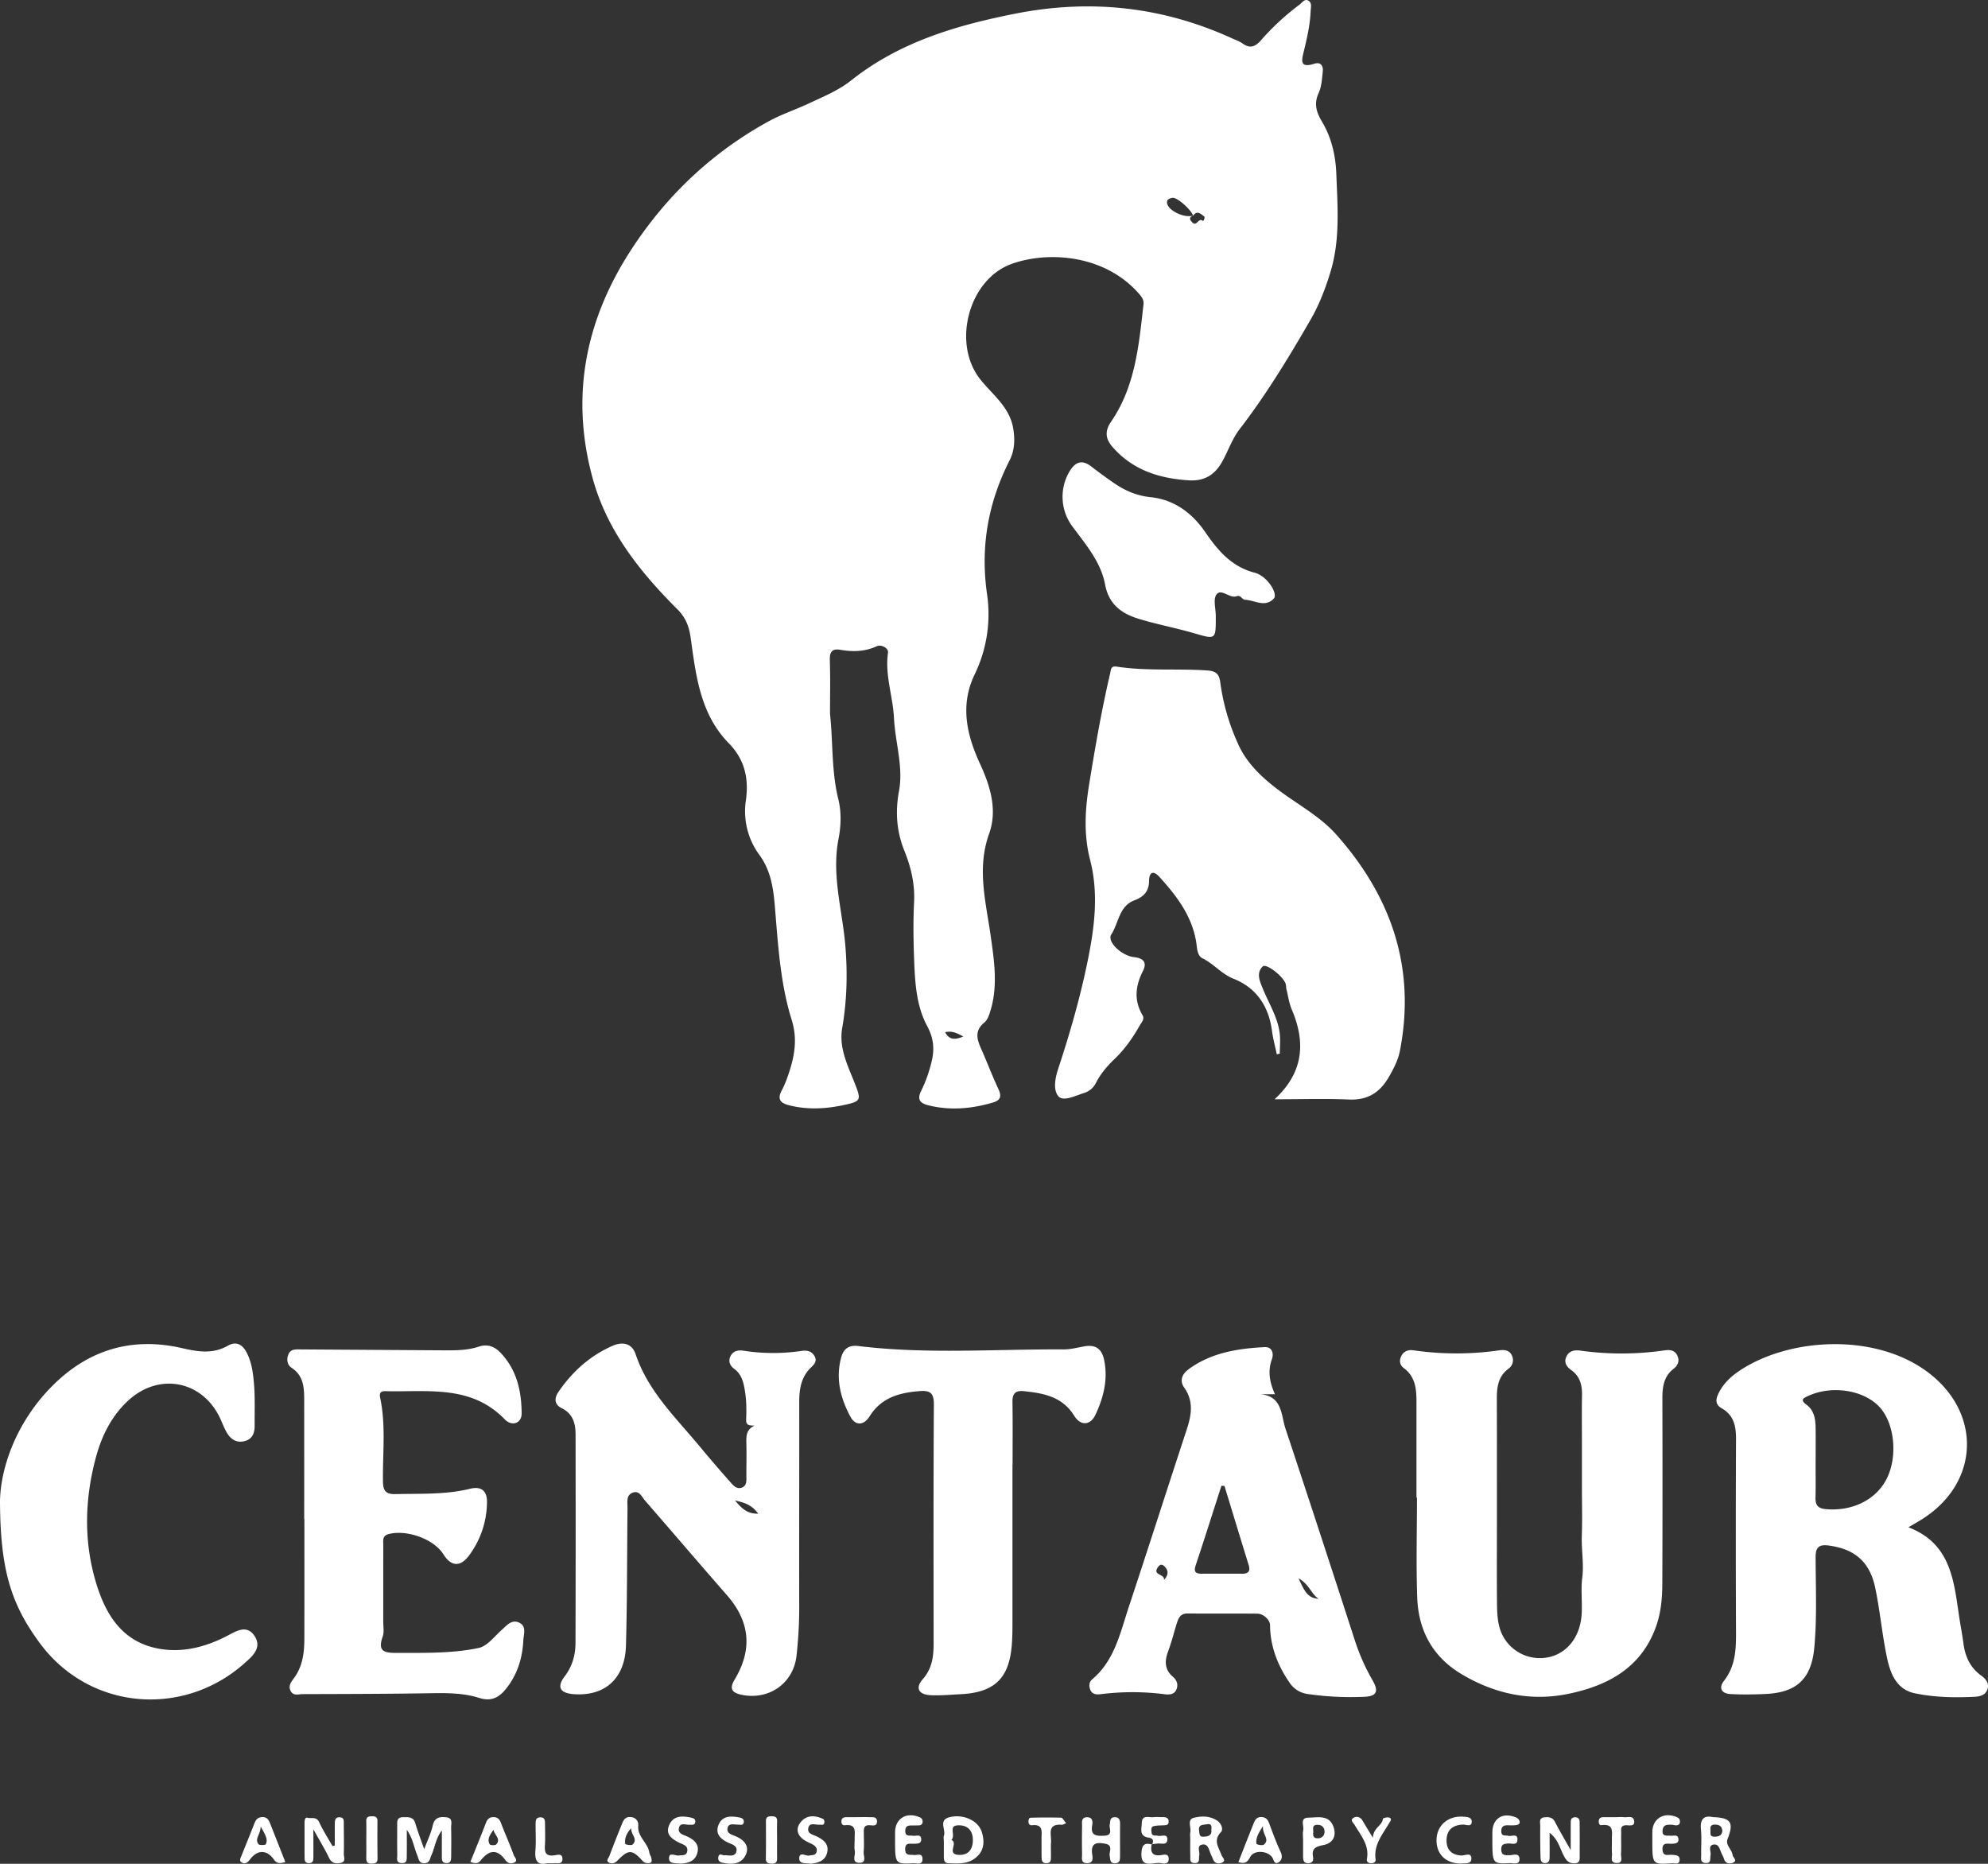
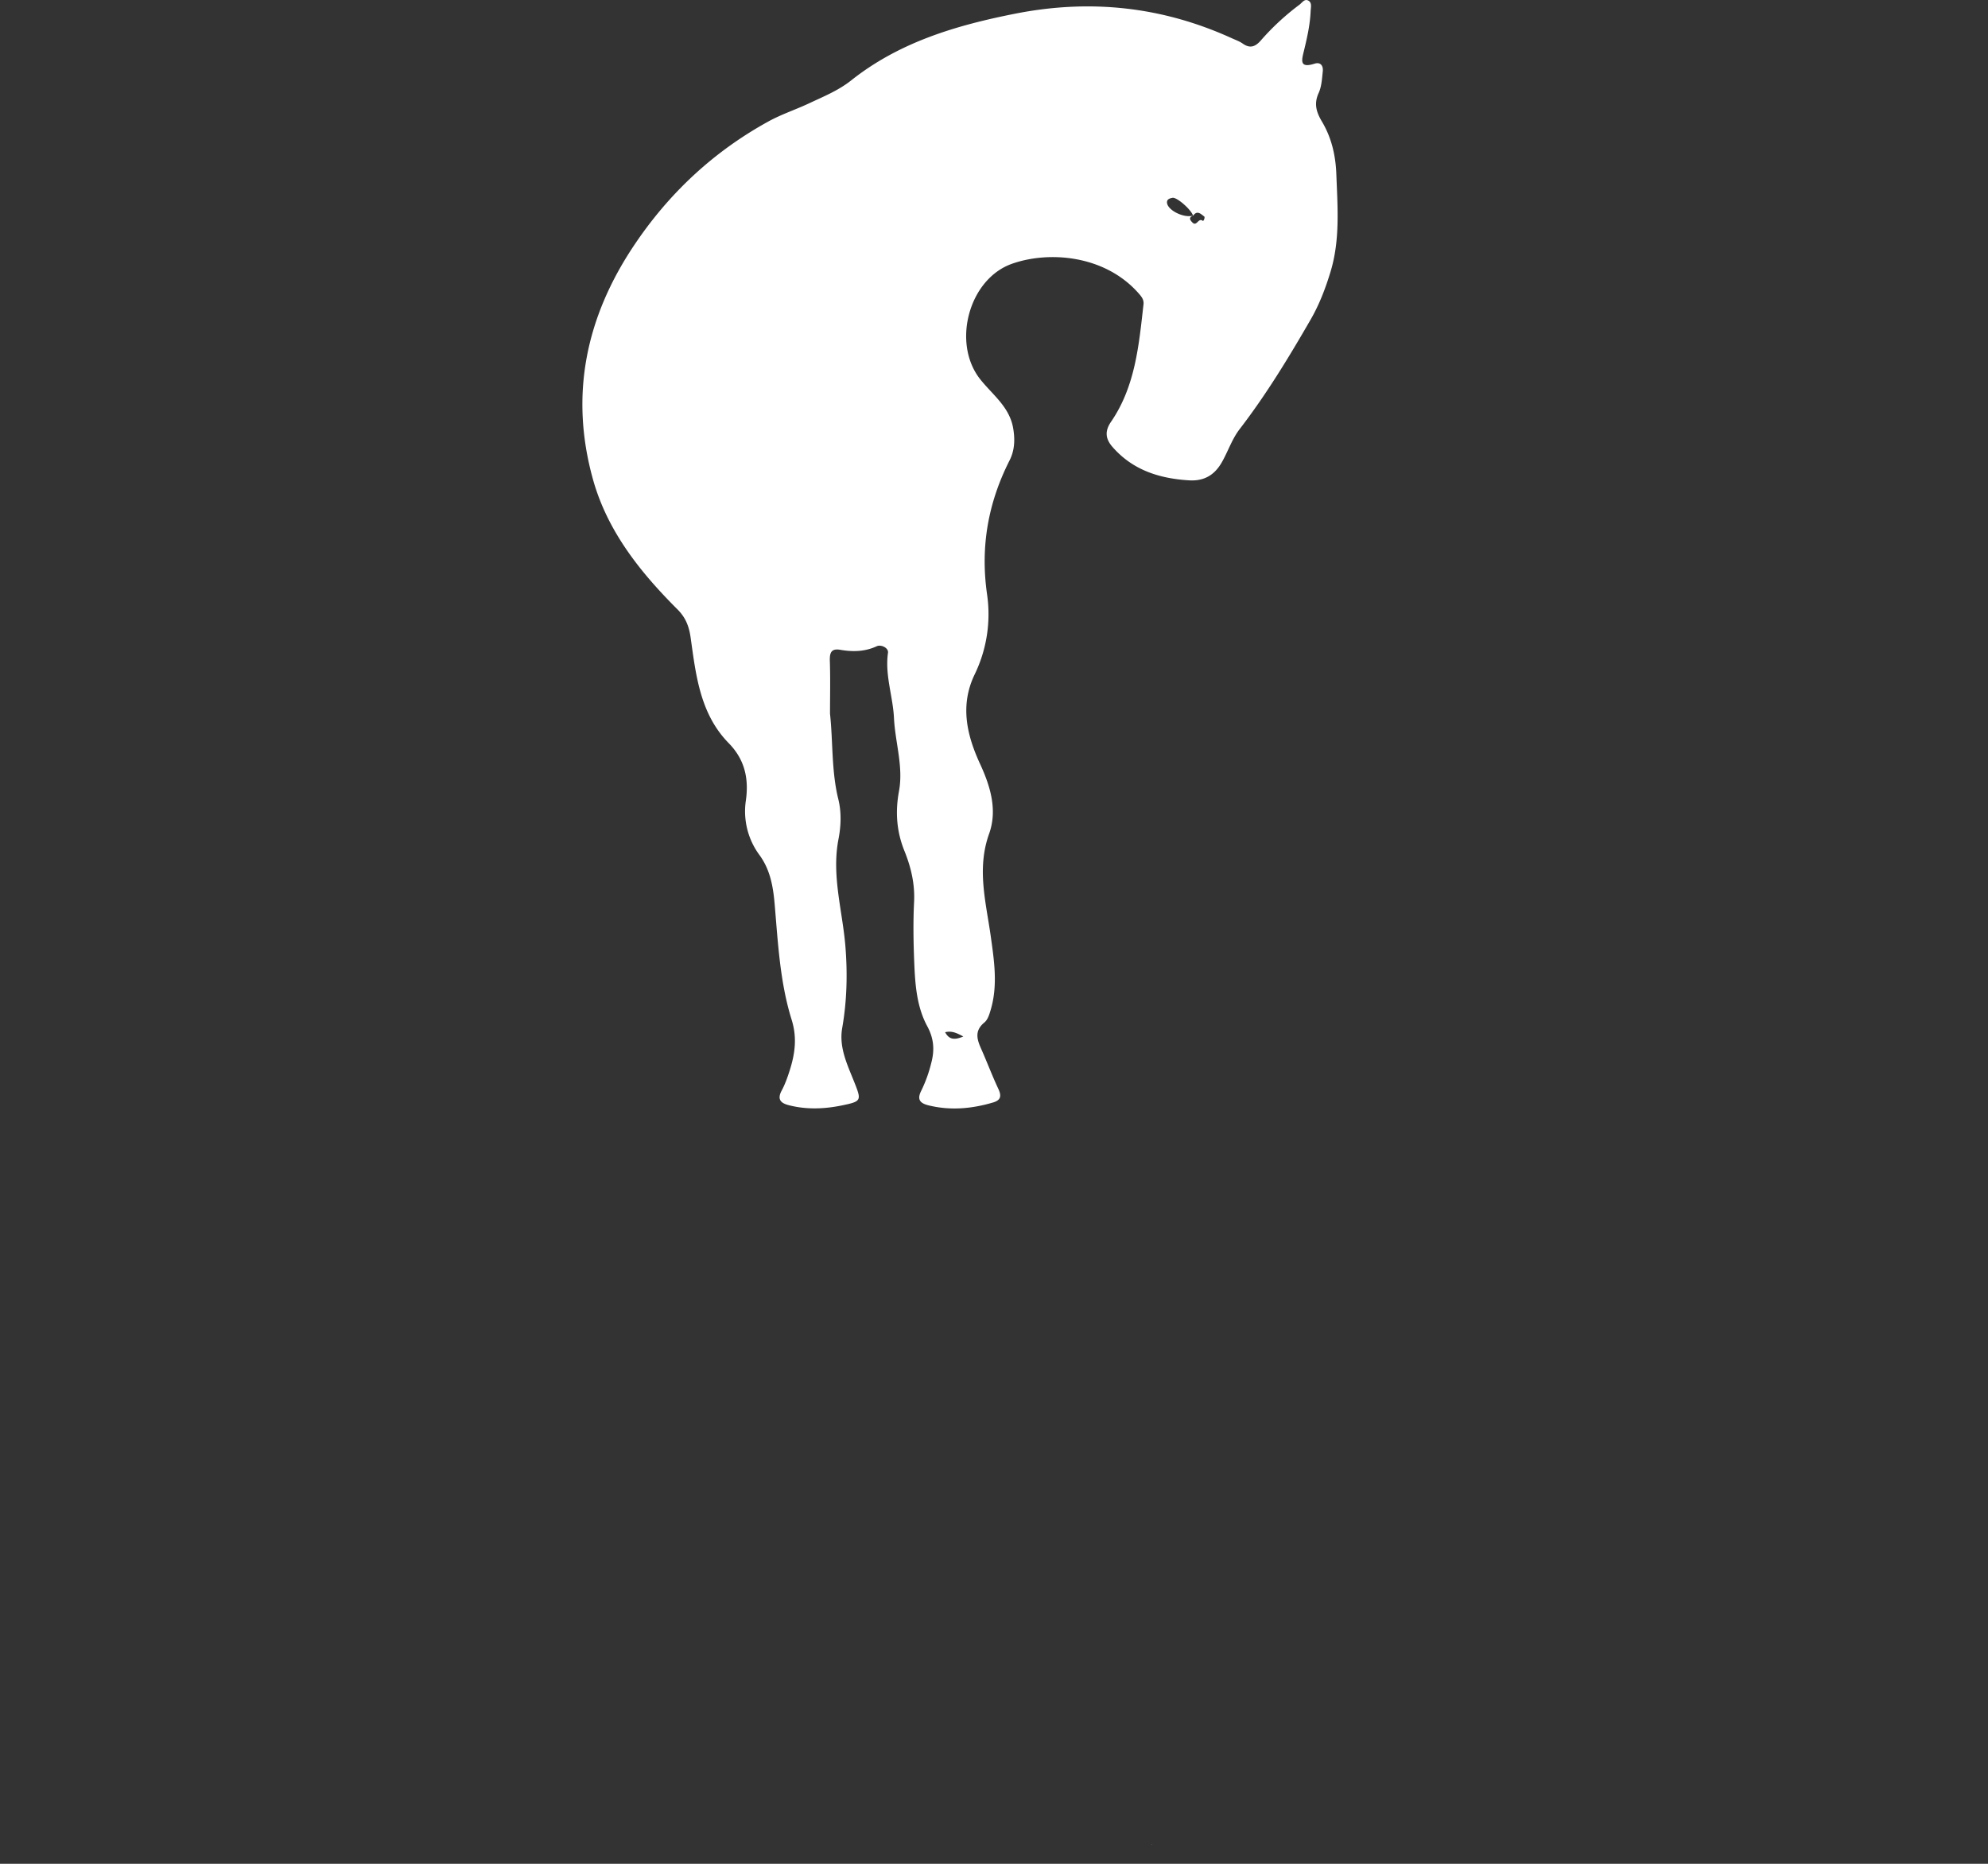
<svg xmlns="http://www.w3.org/2000/svg" width="80" height="75" fill="none">
  <rect width="100%" height="100%" fill="#333333" stroke="none" />
  <g clip-path="url(#clip0)" fill="#fff">
    <path d="M27.262 24.521c.34.341.47.697.534 1.162.21 1.508.384 3.053 1.527 4.22.651.664.814 1.43.693 2.301a2.958 2.958 0 00.555 2.215c.42.582.538 1.238.6 1.938.136 1.573.213 3.165.687 4.681.228.732.13 1.386-.088 2.064-.085.264-.179.53-.31.774-.191.354-.058.512.288.599.724.184 1.444.152 2.17 0 .727-.152.75-.194.49-.854-.283-.724-.658-1.444-.517-2.25.19-1.09.218-2.177.13-3.279-.115-1.438-.563-2.852-.28-4.32.103-.53.124-1.088-.006-1.613-.28-1.135-.211-2.294-.334-3.442 0-.708.017-1.415-.007-2.123-.01-.323.052-.508.417-.446.504.086.987.08 1.471-.143.172-.08.48.064.452.264-.129.9.198 1.748.241 2.625.048.982.384 1.955.202 2.94-.155.836-.097 1.627.217 2.404.268.663.426 1.334.39 2.06-.04.797-.027 1.599.005 2.397.036.892.093 1.8.525 2.6.271.502.3.966.158 1.492a5.523 5.523 0 01-.396 1.097c-.18.351-.067.508.29.596.88.216 1.743.137 2.6-.117.314-.093.341-.266.207-.55-.252-.537-.46-1.094-.702-1.637-.167-.378-.247-.711.141-1.03.143-.116.208-.348.264-.54.28-.976.13-1.955-.007-2.931-.192-1.37-.57-2.717-.066-4.123.338-.947.06-1.892-.36-2.804-.535-1.157-.821-2.356-.226-3.599a5.55 5.55 0 00.505-3.225c-.277-1.91.038-3.689.904-5.396.207-.407.224-.847.144-1.304-.15-.858-.836-1.344-1.326-1.964-1.145-1.448-.462-4.027 1.275-4.644 1.484-.527 3.745-.36 5.108 1.196.117.133.21.252.189.438-.187 1.643-.33 3.301-1.308 4.725-.253.368-.227.68.057 1.006.815.936 1.886 1.274 3.082 1.348.61.037 1.031-.212 1.328-.739.247-.436.4-.918.711-1.323 1.07-1.39 1.978-2.887 2.853-4.402.35-.606.599-1.257.802-1.925.393-1.293.284-2.61.235-3.933-.029-.767-.197-1.474-.582-2.12-.226-.382-.325-.715-.13-1.144.12-.263.135-.578.167-.872.023-.22-.086-.387-.333-.308-.632.201-.51-.163-.424-.525.127-.525.246-1.052.268-1.593.006-.142.06-.326-.081-.414-.163-.102-.266.084-.375.163a9.985 9.985 0 00-1.558 1.445c-.222.248-.431.318-.719.115-.134-.095-.297-.15-.449-.22-2.793-1.27-5.687-1.58-8.705-.984-2.382.47-4.666 1.148-6.598 2.682-.52.412-1.108.648-1.696.925-.54.254-1.11.44-1.631.726-2.223 1.22-4.02 2.904-5.421 5-1.934 2.892-2.589 6.022-1.648 9.404.581 2.086 1.897 3.731 3.4 5.234zm19.921-16.56c.179-.035.762.486.825.715l.01-.003c.162-.223.31-.06.443.04.038.029-.025.2-.06.173-.177-.14-.242.243-.414.07-.117-.117-.15-.204.021-.278v-.002c-.358.11-1.016-.208-1.046-.516-.014-.15.122-.18.221-.2zm-8.418 33.748c-.383.161-.578.11-.732-.172.252-.06.434.01.732.172z" />
-     <path d="M53.77 33.58c-.672-.755-1.594-1.23-2.394-1.844-.624-.479-1.199-1.033-1.522-1.733a8.769 8.769 0 01-.75-2.553c-.043-.338-.187-.448-.518-.47-1.213-.084-2.433.031-3.64-.154-.256-.04-.234.11-.275.286-.343 1.467-.599 2.95-.84 4.436-.166 1.015-.228 2.034.035 3.048.344 1.33.188 2.647-.076 3.969-.303 1.512-.726 2.988-1.209 4.45-.125.378-.212.87.026 1.114.196.2.669-.037 1.008-.144a.794.794 0 00.493-.42c.187-.367.456-.675.756-.963.406-.39.726-.851 1.002-1.34.07-.122.204-.25.112-.408-.355-.602-.288-1.183.017-1.785.159-.313.052-.506-.35-.552-.526-.06-1.109-.632-.926-.912.3-.461.311-1.142.926-1.373.379-.142.59-.364.594-.775.005-.374.172-.44.421-.166.694.763 1.311 1.574 1.479 2.63.038.239.029.532.26.647.45.224.759.626 1.245.819.922.366 1.411 1.11 1.542 2.092.042.318.128.63.194.946l.121-.027c0-.278.03-.56-.006-.834-.083-.637-.432-1.18-.67-1.762-.118-.294-.294-.64-.009-.913.14-.134.825.4.92.7.021.07.016.15.033.221.067.271.104.555.212.808.562 1.32.488 2.527-.69 3.617 1.07 0 2.035-.032 2.995.01.752.033 1.243-.283 1.601-.903.198-.34.378-.691.451-1.073.642-3.331-.352-6.201-2.569-8.69zm25.959 33.848c-.44-.316-.644-.755-.714-1.275-.05-.368-.12-.733-.176-1.1-.215-1.443-.33-2.94-2.042-3.594.243-.144.416-.239.581-.345 2.279-1.464 2.373-4.243.226-5.877-2.144-1.631-5.653-1.412-7.646-.05-.34.232-.63.52-.813.906-.115.24-.107.437.133.573.49.277.584.715.582 1.232a906.9 906.9 0 000 7.841c.002.682-.04 1.33-.486 1.9-.225.287-.094.51.258.53.466.026.935.018 1.401-.002 1.274-.056 1.862-.609 1.978-1.875.11-1.207.055-2.418.052-3.628 0-.386.118-.527.532-.471 1.031.139 1.646.644 1.868 1.706.193.926.276 1.876.471 2.802.135.636.376 1.282 1.124 1.438.789.164 1.599.18 2.405.14.21-.011.425-.063.508-.283.095-.25-.052-.432-.242-.568zm-3.787-7.961c-.42.877-1.397 1.361-2.48 1.26-.321-.03-.41-.178-.403-.467.011-.483.003-.966.003-1.449h.002c0-.446.005-.892-.001-1.338-.005-.36-.049-.712-.37-.948-.278-.205-.106-.273.091-.361.933-.42 2.175-.236 2.821.423.62.633.776 1.964.337 2.88zm-9.048 4.258c.01-2.482.008-4.965.003-7.447-.001-.464.053-.89.453-1.2.18-.14.251-.33.14-.545-.115-.222-.323-.222-.535-.19a11.95 11.95 0 01-3.358.006c-.242-.033-.456.006-.567.249-.104.228.015.403.191.528.362.256.45.612.441 1.026-.012.633-.003 1.267-.003 1.9v1.844c0 .633.018 1.267-.005 1.9-.02.565.089 1.123.018 1.694-.063.495.01 1.006-.027 1.506-.075.976-.697 1.654-1.533 1.72a1.68 1.68 0 01-1.787-1.297c-.074-.303-.081-.628-.084-.943-.01-1.057-.003-2.113-.003-3.17 0-1.658.003-3.316-.003-4.975-.002-.479.035-.93.465-1.251a.423.423 0 00.132-.552c-.094-.194-.295-.22-.487-.192a12.063 12.063 0 01-3.468 0c-.197-.029-.383.033-.48.218-.096.18-.08.37.096.5.465.345.508.84.508 1.353v3.856h.02c0 1.34-.037 2.682.01 4.021.047 1.326.62 2.394 1.797 3.092 1.349.8 2.801 1.103 4.34.773 1.545-.33 2.843-1.031 3.444-2.617.223-.582.28-1.193.282-1.807zm-34.731-7.328c0-.519.082-.997.48-1.376.12-.116.244-.246.143-.436-.112-.212-.303-.257-.524-.225a7.755 7.755 0 01-2.348-.008c-.216-.034-.42.013-.522.23-.092.197-.016.377.146.495.302.218.376.525.434.866.068.39.07.78.055 1.169-.01.256.115.247.338.255-.342.159-.337.431-.33.72.01.435 0 .87 0 1.306.002.187.026.4-.194.473-.211.068-.347-.108-.468-.245a53.74 53.74 0 01-1.167-1.358c-.977-1.187-2.12-2.254-2.628-3.771-.138-.412-.491-.524-.918-.34-.92.4-1.628 1.043-2.187 1.858-.173.252-.172.507.132.656.459.226.557.626.557 1.07.004 2.79.005 5.582-.003 8.373-.001.49-.127.943-.437 1.35-.324.428-.189.67.357.714 1.258.097 2.075-.624 2.111-1.958.051-1.847.042-3.696.062-5.545.002-.217-.063-.485.188-.596.28-.125.383.155.519.312 1.101 1.267 2.192 2.544 3.298 3.809.92 1.053 1.036 2.176.307 3.39-.223.37-.117.533.286.615 1.107.224 2.085-.47 2.205-1.585.07-.648.108-1.297.107-1.95-.007-2.757.004-5.512 0-8.268zm-2.584 3.982c.4.09.685.188.933.532-.425.01-.653-.191-.933-.532zm-8.682 4.919c-.308-.146-.507.11-.718.3-.291.261-.574.645-.916.716-1.072.226-2.175.196-3.273.2-.528.003-.804-.053-.589-.661.065-.184.021-.407.021-.612.002-1.024 0-2.049.002-3.073 0-.18-.047-.37.22-.438.738-.186 1.813.203 2.195.81.312.496.679.533 1.038.051a3.64 3.64 0 00.72-2.132c.01-.445-.21-.666-.674-.552-.994.245-2.007.192-3.016.216-.364.008-.488-.12-.495-.485-.02-1.124.123-2.255-.11-3.373-.035-.17-.024-.29.204-.284 1.68.045 3.441-.277 4.807 1.135.292.301.678.153.678-.231-.002-.912-.197-1.774-.86-2.462-.238-.246-.524-.348-.865-.234-.452.15-.92.152-1.39.149l-5.773-.037c-.188-.001-.395-.025-.49.184-.092.204-.064.431.123.556.499.332.505.83.505 1.336.002 1.584.001 3.167.001 4.75h.007c0 1.603.002 3.205-.001 4.807-.002.564-.066 1.116-.415 1.59-.113.154-.236.301-.145.505.105.232.323.143.495.143 1.705-.006 3.411-.007 5.116-.036.672-.011 1.346-.014 1.985.189.483.153.793-.014 1.073-.36.463-.573.667-1.239.703-1.961.013-.251.137-.564-.163-.706zm34.343 2.329a8.362 8.362 0 01-.721-1.624c-.92-2.84-1.846-5.678-2.788-8.51-.182-.548-.12-1.309-1.003-1.388h.578c-.225-.502-.292-.943-.122-1.414.082-.227.009-.498-.293-.482-1.09.055-2.158.225-3.066.894-.241.178-.375.446-.173.73.392.553.295 1.113.101 1.7-.784 2.383-1.548 4.772-2.336 7.153-.342 1.032-.566 2.13-1.464 2.89-.132.11-.133.269-.082.411.07.194.249.21.422.188a10.183 10.183 0 012.576.002c.189.023.39.017.475-.2.075-.192.015-.366-.142-.501-.333-.286-.344-.622-.2-1.01.142-.382.24-.78.363-1.169.064-.204.154-.372.42-.37.936.008 1.873-.002 2.809.007.262.003.512.261.514.456.007.871.314 1.648.808 2.352.162.23.411.382.7.424.761.112 1.528.147 2.296.113.484-.023.579-.217.327-.652zm-8.4-4.046c.05-.246-.457-.183-.262-.49.048-.076.136-.194.267-.073.179.166.193.343-.006.563zm3.147-.254c-.543-.002-1.086-.002-1.628 0-.246.002-.33-.077-.243-.338.355-1.064.692-2.134 1.036-3.202l.123.01c.324 1.06.646 2.121.973 3.18.076.247-.011.35-.26.35zm2.267.185c.43.236.512.634.806.823-.467-.019-.591-.376-.806-.823zM10.242 65.83c-.323-.488-.768-.172-1.144.02-.874.444-1.802.675-2.766.482-1.453-.29-2.102-1.41-2.48-2.684-.49-1.66-.439-3.352.01-5.015.23-.846.618-1.638 1.278-2.256 1.261-1.181 3.045-.821 3.743.75.083.187.156.381.263.553.161.26.403.396.716.306.299-.086.387-.325.385-.609-.004-.559.02-1.12-.025-1.675-.037-.44-.088-.885-.306-1.293-.174-.328-.433-.436-.738-.262-.606.347-1.2.252-1.84.105-2.07-.478-3.848.083-5.315 1.601C.568 57.36.003 59.203 0 60.455c.016 2.769.468 4.11 1.577 5.631 1.988 2.73 5.758 3.043 8.23.872.333-.292.758-.643.435-1.128zm33.842-8.902c.326-.698.513-1.431.345-2.215-.09-.418-.326-.609-.759-.54-.291.047-.583.13-.875.128-2.75-.017-5.506.2-8.25-.136-.381-.047-.6.099-.698.472-.223.845-.024 1.624.37 2.363.202.377.538.376.782-.013.473-.752 1.195-.945 2.012-1.009.44-.034.572.095.569.549-.02 3.203-.012 6.407-.01 9.611 0 .523-.06 1.007-.438 1.435-.31.352-.167.619.318.642.392.02.786-.02 1.18-.038 1.393-.064 1.99-.64 2.089-2.019.019-.26.023-.52.024-.782v-6.444h.005c0-.838.008-1.677-.005-2.515-.005-.335.113-.472.462-.436.8.083 1.55.224 2.023.99.256.414.651.396.856-.043zm5.664-32.931c.202-.069.215.128.358.137.392.024.81.323 1.154-.048.18-.195-.27-.91-.761-1.037-.945-.246-1.484-.89-1.999-1.638-.522-.76-1.242-1.306-2.195-1.404-.544-.056-1.009-.252-1.446-.547a19.517 19.517 0 01-.949-.692c-.342-.263-.608-.203-.84.152a1.997 1.997 0 00.07 2.244c.539.733 1.161 1.441 1.331 2.359.149.8.667 1.169 1.351 1.378.73.224 1.484.364 2.218.577.892.259.887.275.885-.688 0-.296-.114-.677.028-.868.19-.254.531.164.795.075zm-31.801 49.13c-.267-.027-.462.014-.534.337-.066.3-.208.584-.343.947-.14-.4-.263-.718-.358-1.044-.08-.275-.283-.24-.488-.242-.26-.003-.24.173-.24.344 0 .39-.006.781.003 1.171.003.13-.069.322.176.331.236.01.203-.17.206-.311.006-.323.002-.647.002-1.025.243.338.283.696.418 1.015.058.138.06.348.309.326.204-.018.199-.184.26-.314.142-.308.166-.667.423-1.005 0 .404-.002.738 0 1.071 0 .113.004.227.16.242.188.017.214-.105.215-.246.002-.39.01-.781-.002-1.171-.004-.164.09-.396-.207-.426zm-4.112.246c0-.113.01-.228-.15-.243-.19-.017-.21.11-.212.25-.002.295 0 .59 0 .884l-.094.024c-.18-.32-.382-.633-.537-.967-.11-.234-.315-.13-.47-.175-.1-.03-.117.113-.117.206 0 .465-.001.93.002 1.396 0 .113.01.223.172.225.159.003.181-.098.182-.216.002-.325 0-.65 0-1.143.27.483.47.808.634 1.152.107.225.28.232.465.198.223-.042.122-.24.125-.366.012-.407 0-.817 0-1.225zm31.001-.247c-.184.014-.15.167-.178.292-.037.162.157.436-.218.451-.304.013-.564.015-.489-.415.025-.141.024-.323-.194-.327-.263-.003-.211.207-.213.364-.005.371-.008.742 0 1.113.005.15-.07.369.201.37.267.001.226-.217.205-.366-.063-.456.188-.48.528-.415.335.064.143.322.178.49.03.146 0 .31.229.294.185-.013.186-.149.187-.28.002-.204 0-.409 0-.613.001-.222-.002-.445.002-.667.004-.168-.032-.307-.238-.29zm18.518.004c-.125.012-.144.1-.145.194-.003.33-.001.662-.001 1.126-.262-.465-.46-.797-.636-1.14-.099-.193-.255-.197-.424-.18-.233.024-.166.212-.167.345-.004.426 0 .853.012 1.278.003.11.036.225.192.218.151-.007.172-.118.174-.232.003-.308 0-.616 0-.986.376.287.423.695.619 1.01.104.168.22.225.406.215.152-.008.184-.096.185-.217.001-.482.003-.963-.002-1.445 0-.13-.07-.2-.213-.187zm-25.149-.003c-.452.115-.134.5-.221.746-.023.066-.003.147-.003.221v.612c.002.133.006.266.195.271.337.01.685.039.98-.145.426-.264.495-.67.35-1.12-.144-.45-.742-.729-1.301-.585zm.383 1.514c-.519-.025-.014-.472-.301-.602.19-.207-.155-.58.284-.588.361-.007.576.2.578.59.002.384-.19.617-.56.6zm30.934-.644c.255-.653.14-.851-.59-.875-.36-.08-.527.073-.483.503.034.33.001.668.01 1.001.004.133-.06.323.17.342.242.02.178-.171.206-.308.029-.148-.111-.38.103-.43.239-.054.266.203.345.362.032.067.069.133.09.203.056.192.215.22.355.165.213-.083.005-.212-.007-.316-.027-.225-.298-.395-.2-.647zm-.535-.088c-.21 0-.143-.17-.156-.285-.021-.188.096-.213.243-.198.155.016.229.105.234.255-.02.2-.17.229-.321.228zm-58.429-.789c-.184.005-.26.102-.32.254-.167.432-.345.859-.515 1.289-.038.096-.12.223.015.29.125.063.222.006.318-.123.297-.403.678-.408.964-.005.132.188.261.16.462.104-.206-.522-.407-1.036-.61-1.548-.057-.14-.119-.266-.314-.26zm.14 1.092c-.019.04-.257.049-.296-.002-.167-.215.085-.386.088-.714.175.325.304.505.207.716zm38.434-.487c.103-.106.02-.336-.127-.444-.294-.216-.655-.21-.968-.131-.274.07-.097.383-.137.584-.018.09-.003.185-.003.278 0 .222-.006.445.003.668.004.117-.044.278.159.29.25.016.171-.177.2-.308.033-.148-.11-.377.102-.431.239-.061.283.179.35.348.036.086.076.17.111.255.065.156.211.17.33.129.221-.08.037-.215.004-.31-.105-.308-.353-.588-.024-.928zm-.385-.053c.017.177-.134.234-.296.236-.197.023-.18-.11-.198-.241-.034-.259.144-.226.302-.257.265-.052.184.181.192.262zm-28.581-.302c-.06-.16-.137-.249-.315-.248-.183 0-.25.106-.308.26-.196.516-.407 1.025-.615 1.542.175.059.295.092.42-.065.348-.437.668-.446.985-.015.102.139.206.157.325.12.225-.072.048-.226.018-.308-.155-.433-.348-.854-.51-1.285zm-.199.852c-.042.044-.237.035-.26-.006-.122-.217.023-.397.153-.587.026.203.317.373.107.593zm6.161.317c-.063-.394-.49-.631-.444-1.082.015-.143-.075-.32-.3-.337-.258-.021-.308.161-.377.331a46.9 46.9 0 00-.487 1.241c-.03.082-.164.203.01.27.104.041.215.014.306-.08.45-.465.595-.47 1.012-.01.093.102.186.112.294.096.092-.014.101-.09.053-.26.002.001-.052-.081-.067-.17zm-.672-.314c-.05.048-.294 0-.297-.025-.03-.216.041-.412.24-.633-.013.267.287.436.057.658zm25.624-.835c-.056-.153-.122-.258-.305-.27-.226-.015-.283.144-.344.298-.2.497-.394.996-.597 1.513.299.093.376-.025.483-.217.154-.277.683-.244.873.019.069.094.083.307.25.215.138-.075.184-.235.095-.425-.172-.369-.313-.751-.454-1.133zm-.22.839c-.054.046-.292-.002-.297-.032-.038-.219.062-.404.262-.715-.033.356.291.525.035.747zm-14.123-.772l.223-.002c.112-.001.171-.056.167-.168-.002-.081-.048-.13-.125-.162-.527-.226-.982.055-.983.61v.278c0 .995 0 1 .735.965.145-.006.382.091.368-.19-.012-.24-.223-.125-.35-.143-.156-.023-.343.047-.346-.23-.002-.28.188-.216.343-.222.132-.005.297.01.302-.164.006-.247-.21-.137-.335-.158-.135-.023-.312.05-.307-.2.006-.226.154-.215.308-.214zm30.536-.029c.054 0 .108.023.163.024.109.002.174-.046.167-.165-.004-.082-.045-.13-.121-.163-.522-.226-.988.057-.99.604v.334c0 .965 0 .967.785.917.115-.007.297.069.312-.126.017-.211-.162-.201-.314-.215-.147-.013-.35.084-.372-.196-.025-.318.198-.243.37-.249.14-.004.286-.015.27-.194-.02-.198-.198-.116-.312-.129-.156-.017-.36.05-.325-.23.028-.237.207-.21.367-.212zm-14.622-.284c-.36.001-.168.33-.208.515-.027.123-.005.257-.005.387v.664c.002.136.016.264.2.266.182.001.226-.117.2-.257-.063-.344.121-.414.419-.474.404-.08.54-.394.393-.762-.185-.47-.643-.341-.999-.34zm.436.826c-.26.028-.249-.117-.24-.247.008-.114-.061-.283.148-.291.172-.008.294.077.306.252.013.175-.099.266-.214.286zm7.609-.52c.093.004.188.005.28-.003.096-.009.2-.037.174-.159-.012-.058-.077-.126-.135-.15-.549-.23-.96.035-.96.61v.224c0 1.028 0 1.032.701 1 .148-.006.399.09.39-.173-.009-.257-.26-.143-.4-.144-.185-.002-.332.017-.333-.238-.001-.222.131-.222.291-.234.132-.009.348.084.36-.14.015-.289-.238-.132-.37-.17-.115-.03-.273.038-.28-.175-.005-.208.106-.255.282-.248zm-33.029.457c-.163-.078-.403-.115-.344-.357.055-.225.276-.11.43-.121.089-.006.203.027.224-.1.027-.156-.114-.176-.214-.196-.328-.066-.658-.063-.823.285-.182.385.08.574.386.73.155.08.39.117.323.375-.041.16-.202.123-.328.143-.14.024-.398-.159-.399.114 0 .237.273.184.447.213.32-.013.606-.092.695-.44.085-.333-.127-.516-.397-.646zm31.217-.484c.123-.003.351.115.34-.134-.008-.175-.209-.177-.36-.186-.59-.035-1.033.346-1.055.904-.024.59.357.98.977.983.156-.024.43.042.425-.209-.005-.257-.267-.107-.408-.115-.391-.023-.59-.233-.592-.598-.001-.424.242-.635.673-.645zm-26.007.48c-.16-.079-.406-.107-.347-.353.054-.223.275-.114.429-.124.085-.006.197.046.216-.091.007-.045-.017-.125-.05-.14-.309-.142-.636-.17-.876.096-.238.263-.193.547.115.754.107.072.232.117.345.181.102.058.178.139.157.267-.029.177-.174.148-.3.175-.14.029-.39-.172-.403.1-.012.254.26.195.462.229.281-.033.578-.1.661-.451.08-.334-.142-.51-.41-.643zm-3.235.005c-.162-.075-.412-.112-.364-.348.043-.215.271-.132.431-.136.087-.002.198.045.22-.09.026-.155-.104-.187-.208-.205-.306-.054-.63-.061-.786.26-.173.358.018.594.353.752.158.075.404.127.344.368-.052.207-.265.157-.462.144-.066.043-.24-.14-.267.1-.013.11.056.179.154.2.367.08.748.082.94-.288.178-.345-.021-.602-.355-.757zm26.259-.768c-.072-.026-.247.02-.25.048-.032.288-.382.347-.404.765-.192-.317-.308-.505-.42-.696-.08-.136-.218-.177-.335-.12-.195.095-.032.209.024.305.25.424.596.812.49 1.366-.02.1.047.168.165.169.109.001.201-.048.186-.151-.087-.592.28-1.01.548-1.467.041-.073.131-.172-.004-.22zm-20.942-.016c-.131-.008-.263-.002-.393-.001l-.506.001c-.1 0-.187.028-.199.144-.01.103.026.194.146.18.474-.058.382.274.386.541.002.168-.023.34.006.501.03.17-.148.478.196.47.295-.005.145-.285.16-.442.023-.258.007-.52.006-.781 0-.157 0-.298.228-.29.114.005.3.057.303-.141.004-.228-.195-.173-.334-.182zm7.748.02c-.408-.01-.816-.01-1.225.002-.084.002-.098.097-.094.174.005.088.058.138.142.128.468-.054.38.277.382.544.003.24-.001.481.003.722.002.133.008.269.2.26.2-.007.173-.155.176-.28.005-.185-.01-.371.004-.555.024-.304-.182-.756.433-.71.05.004.102-.036.176-.064-.108-.125-.151-.22-.197-.221zm22.637-.02c-.092-.01-.186-.003-.28-.003v.004c-.186 0-.373-.002-.56 0-.111.001-.168.063-.168.172 0 .08.027.159.12.147.507-.064.403.295.409.576.003.186-.012.373.004.558.013.145-.092.374.174.39.29.016.18-.225.189-.366.016-.278 0-.557.007-.836.003-.136-.05-.31.194-.317.13-.004.357.064.328-.17-.03-.235-.263-.137-.416-.155zM22.3 74.66c-.366.048-.387-.15-.371-.425.017-.277.004-.556.003-.833 0-.133.003-.274-.188-.272-.189.002-.19.145-.19.274-.004.352.022.707-.008 1.056-.034.402.073.615.472.517.122 0 .197.006.27-.001.136-.014.34.061.346-.165.006-.25-.219-.165-.334-.15zm8.73-1.573c-.136.002-.208.042-.208.188.002.502.005 1.005-.003 1.508-.002.184.091.206.245.21.188.004.21-.097.208-.244-.005-.223-.001-.447-.001-.67 0-.261-.007-.522.002-.783.007-.184-.09-.212-.244-.209zm-15.84.192c0-.142-.064-.191-.203-.192-.15 0-.255.016-.248.204.008.242.002.485.002.727s.002.484-.001.726c-.002.143.012.253.204.248.148-.004.25-.018.248-.204a77.485 77.485 0 01-.003-1.51zm31.171.948l.01-.019-.026.002.016.017zm.444-1.105c-.13.002-.263-.012-.392.002-.18.02-.455-.11-.465.228-.006.235-.123.538.28.596.16.023.21.117.14.259.065-.006.131-.01.195-.02.151-.025.398.086.412-.155.015-.27-.243-.124-.379-.16-.097-.027-.239.037-.255-.132-.009-.09-.034-.212.065-.247.118-.041.254-.032.382-.041.108-.008.239.015.24-.15.003-.145-.097-.18-.223-.18zm-.07 1.527c-.37.055-.45-.121-.392-.428-.243-.065-.378-.02-.406.288-.066.726.47.407.782.464.133.024.323.046.311-.188-.01-.206-.19-.151-.295-.136z" />
    <path d="M46.345 74.209l-.001.011.017.005-.016-.016zM48.02 8.674l-.011.003v.002a.052.052 0 01.01-.005zm.001-.002h-.003v.001l.003-.001z" />
  </g>
  <defs>
    <clipPath id="clip0">
      <path fill="#fff" d="M0 0h80v75H0z" />
    </clipPath>
  </defs>
</svg>